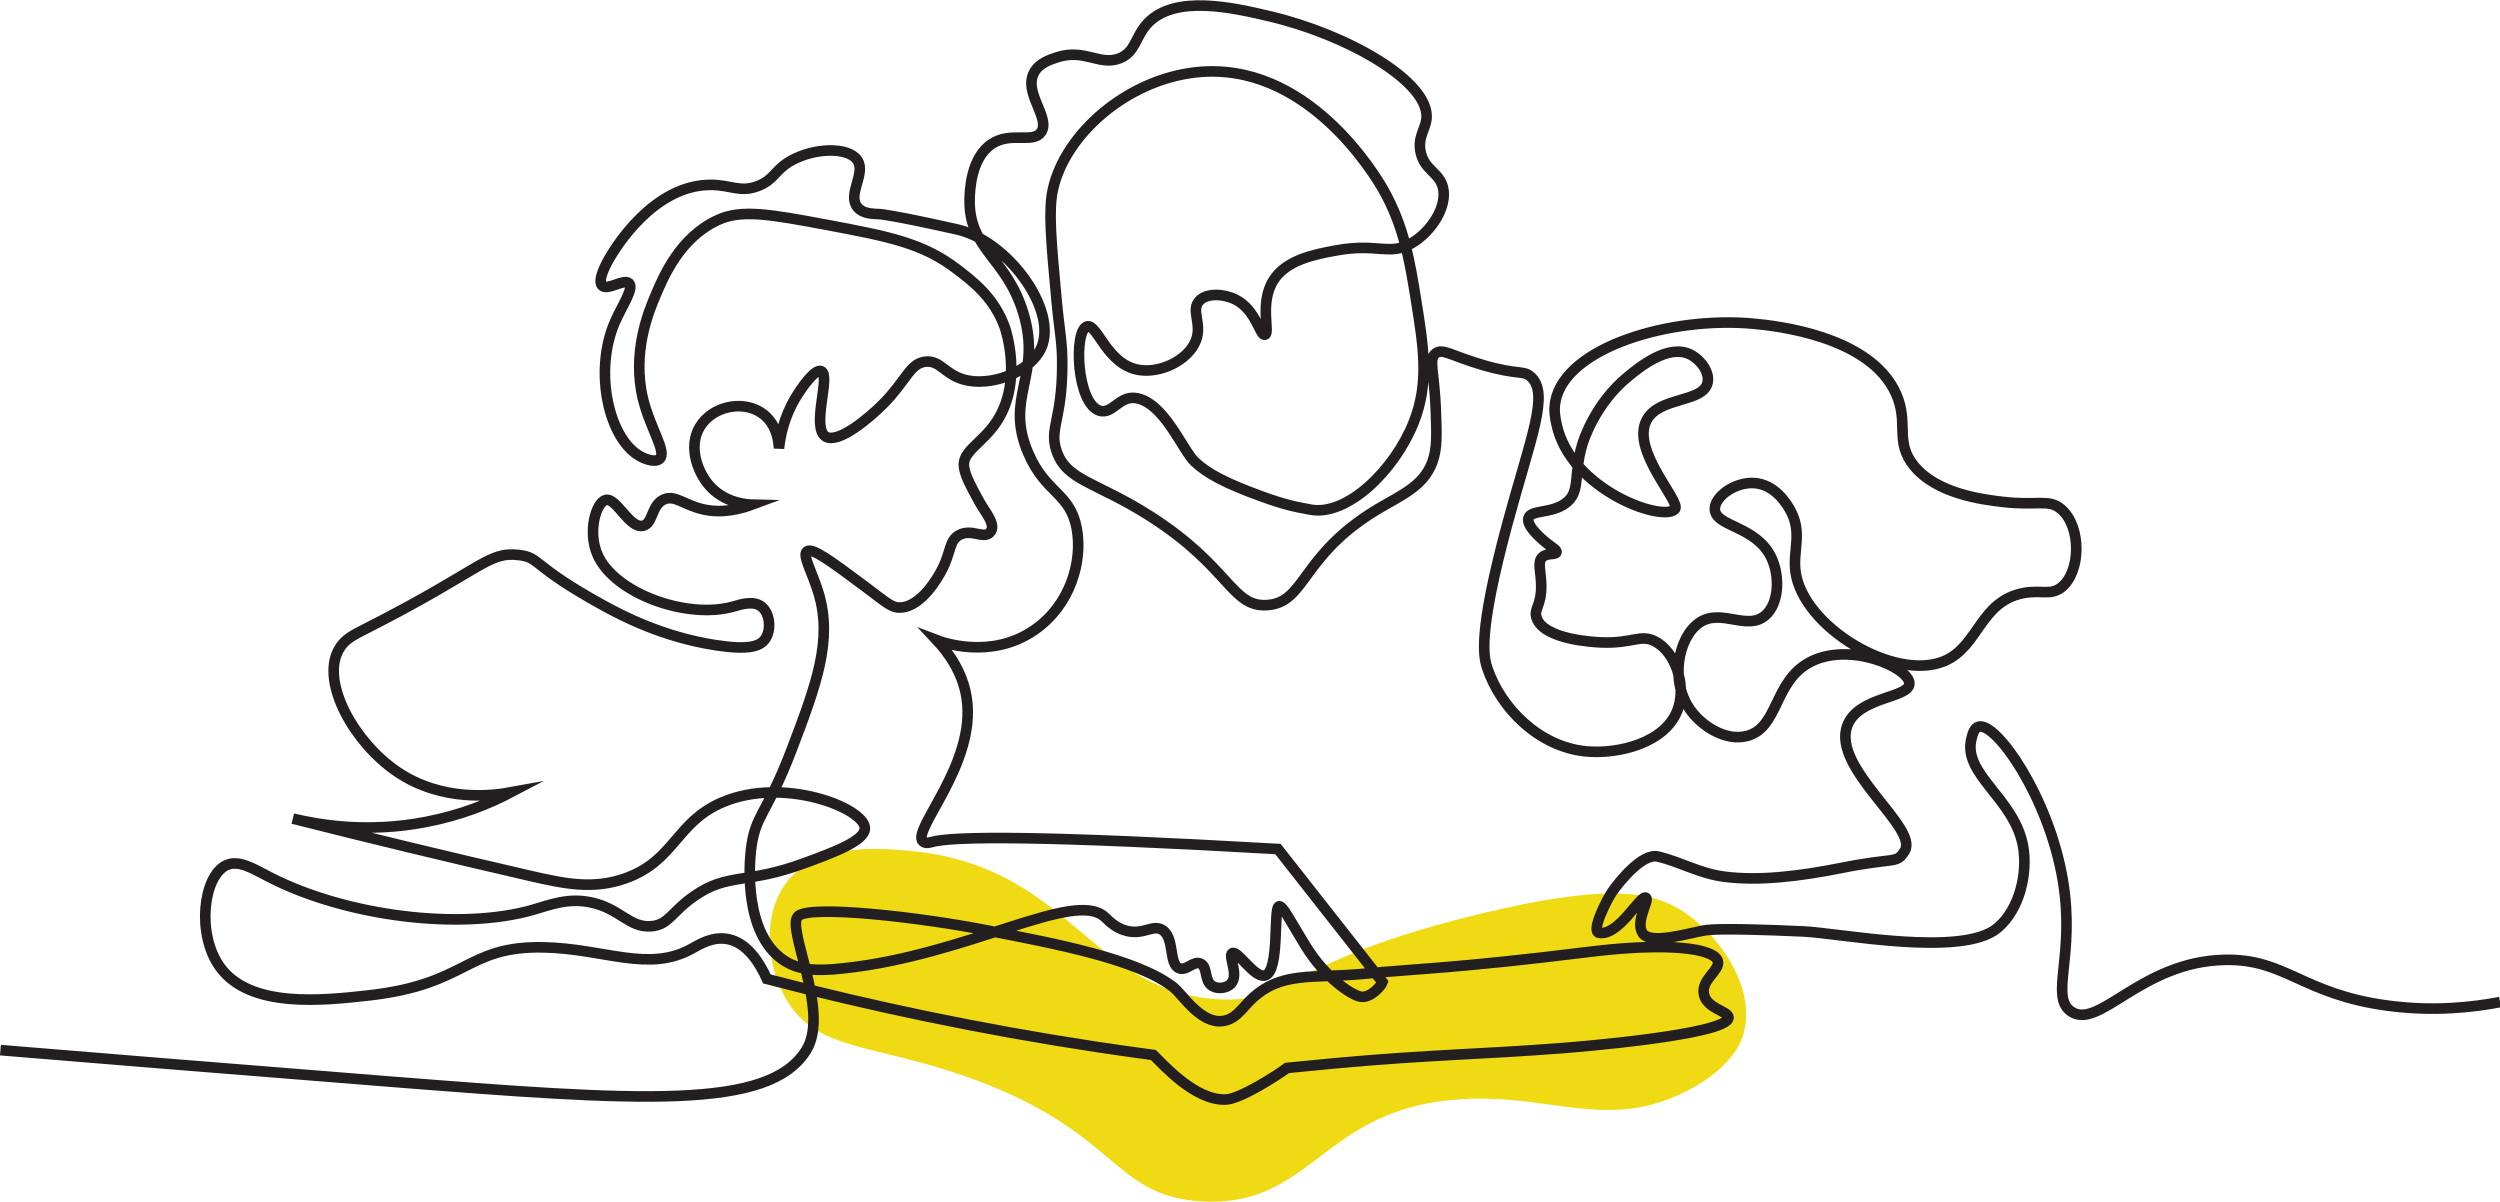
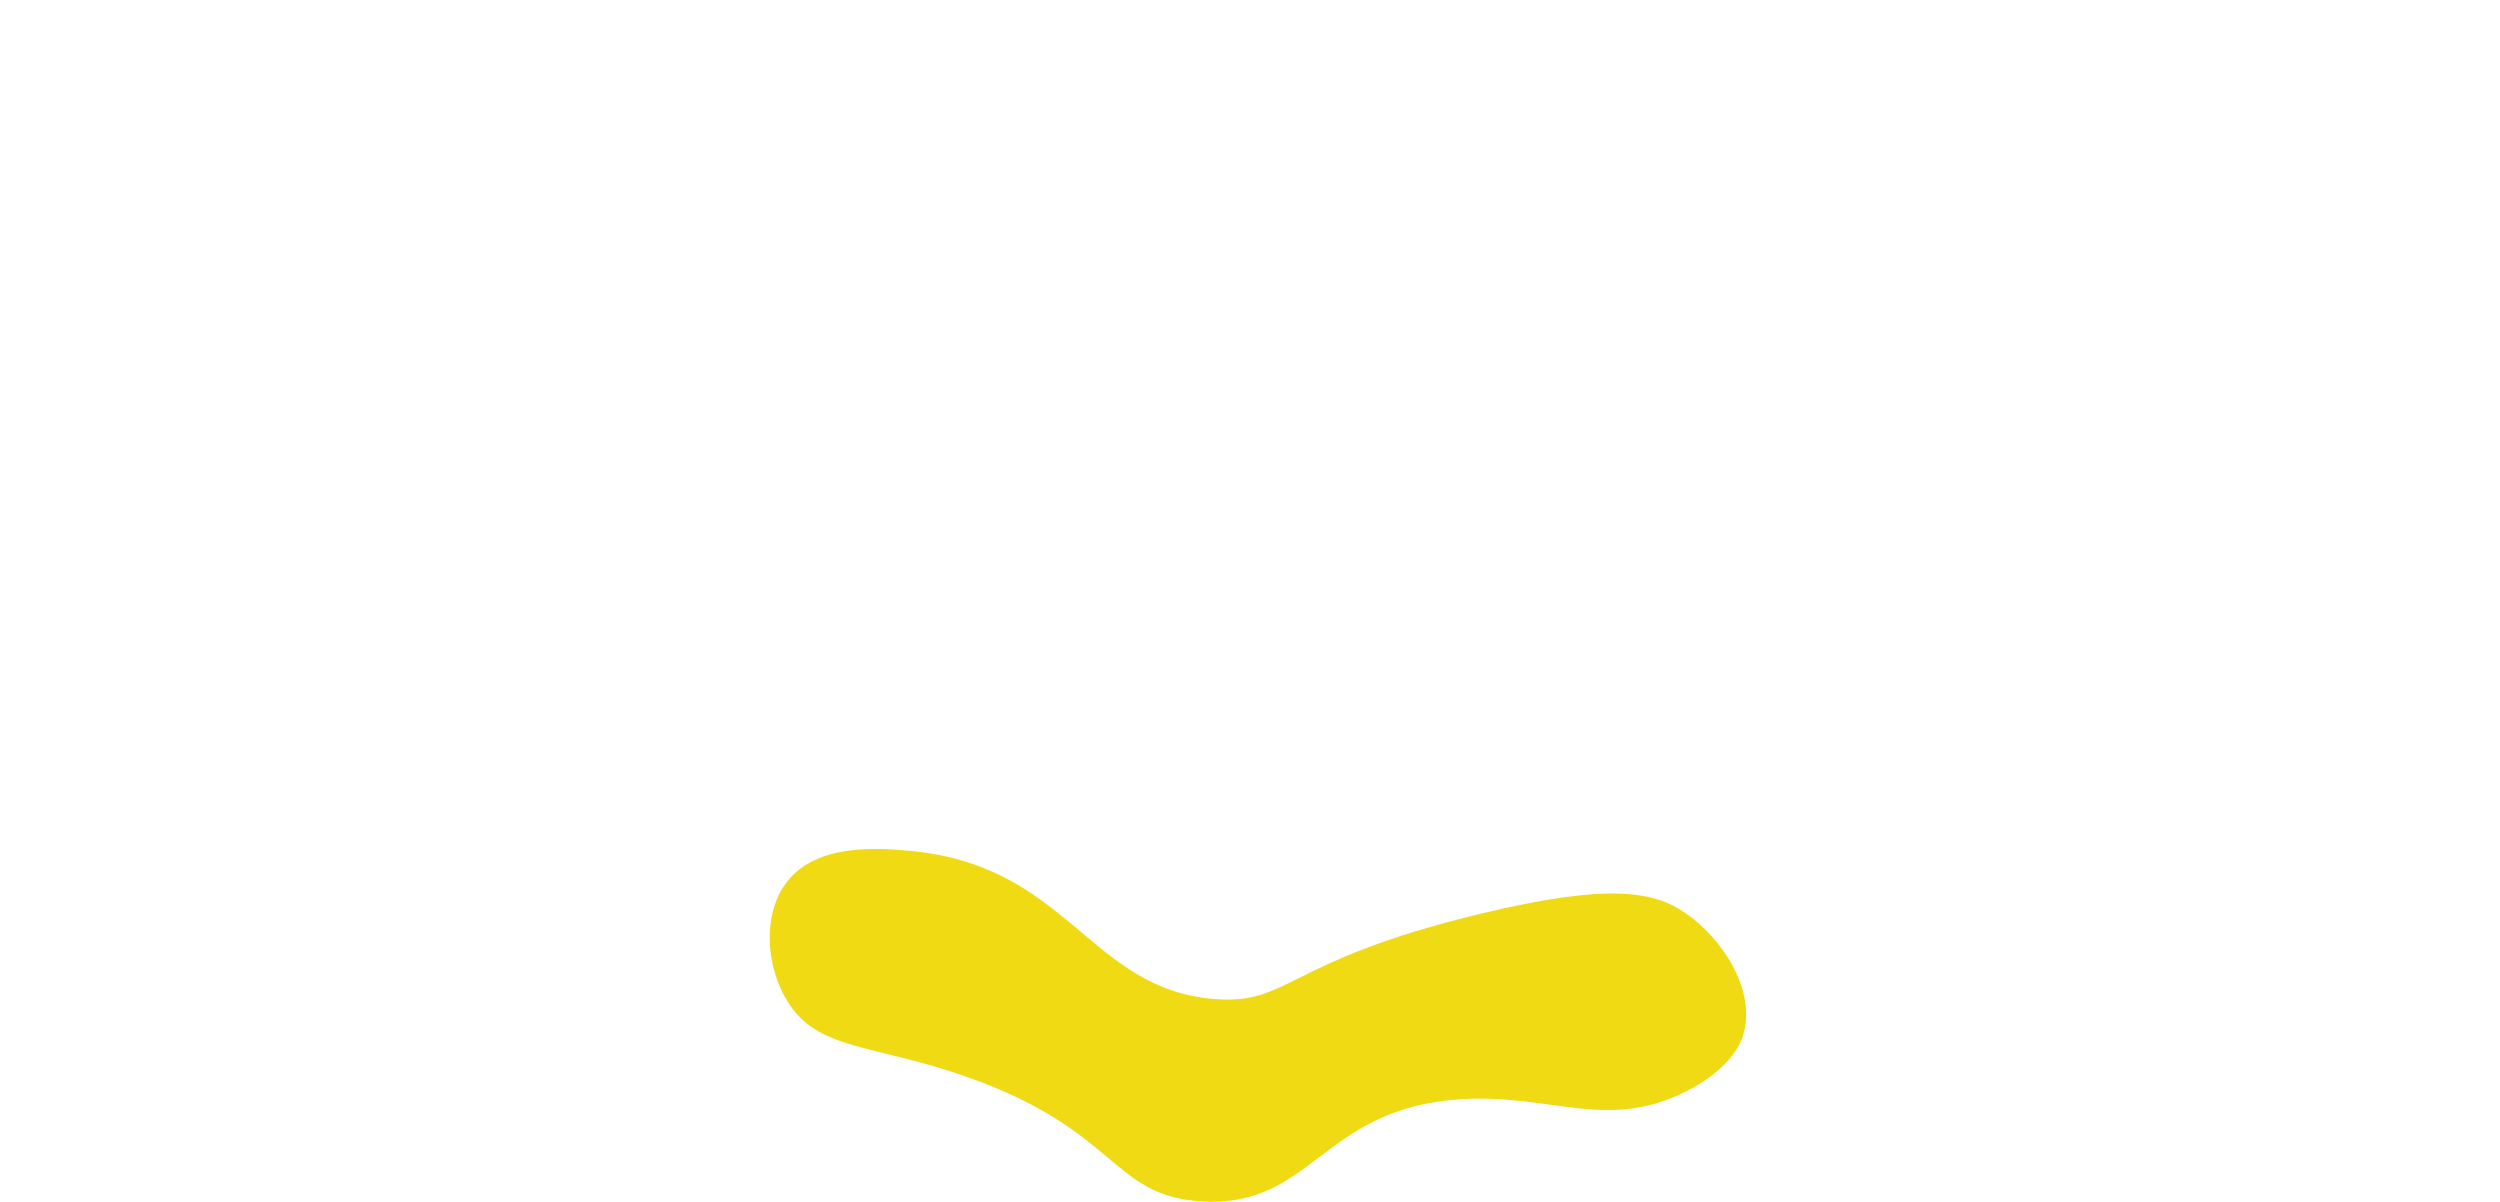
<svg xmlns="http://www.w3.org/2000/svg" id="Layer_2" data-name="Layer 2" viewBox="0 0 235.71 113.31">
  <defs>
    <style>
      .cls-1 {
        fill: #efda13;
      }

      .cls-2 {
        fill: none;
        stroke: #231f20;
        stroke-miterlimit: 10;
      }
    </style>
  </defs>
  <g id="Layer_1-2" data-name="Layer 1">
    <path class="cls-1" d="M164.36,97.59c-.17.55-1.03,3.1-5.37,5.3-7.44,3.77-12.68.25-21.13.74-13.3.77-14.01,10.28-24.59,9.64-8.56-.52-7.78-6.73-22.23-11.78-8.86-3.1-13.9-2.42-16.79-7.07-2.05-3.3-2.42-8.3,0-11.34,2.82-3.55,8.43-3.13,11.41-2.87,15.15,1.33,16.98,13.1,28.93,13.99,7.06.52,6.54-3.58,24.88-8.02,12.41-3.01,16.51-2.07,19.36-.15,3.55,2.39,6.8,7.38,5.52,11.56Z" />
-     <path class="cls-2" d="M.04,99.01c7.38.61,20.19,1.66,36.37,2.94,24.02,1.9,36.1,2.74,39.61-2.94,2.29-3.7-2.02-11.65-.74-12.66s11.23.09,17.74,1.36,14.19,2.71,17.6,5.36c.89.7,2.56,3.46,4.64,3.2,1.25-.15,1.88-1.24,2.65-1.99,2.89-2.78,5.72-1.98,10.84-2.48,4.47-.44,8.64-.51,20.96-2.04,7.7-.96,11.97-.33,12.26.88.2.85-1.6,1.74-1.32,3.1.27,1.37,2.32,1.59,2.32,2.2,0,1.64-14.85,2.82-15.57,2.87-8.12.63-12.26.6-21.53,1.44-1.93.18-3.51.34-4.53.44-.87.66-4.38,2.93-5.78,2.98-2.87.11-5.85-3.26-6.81-4.2-1.79-.24-3.59-.5-5.41-.77-10.92-1.66-21.28-3.85-31.03-6.4-.69-1.52-1.84-3.38-3.64-3.75-1.49-.31-2.78.53-3.42.88-4.12,2.31-8.25,0-14.02-.11-7.35-.14-7.05,3.48-16.45,4.53-4.3.48-11.18,1.25-14.02-2.65-2.25-3.08-1.61-8.56.55-9.61,1.19-.57,2.57.32,4.09,1.1,7.25,3.73,18.04,5.05,24.85,3.09,1.58-.45,3.35-1.2,5.63-.66,2.64.62,3.48,2.37,5.52,2.21,1.67-.13,1.91-1.37,4.09-2.87,3.16-2.18,4.86-1.07,10.27-3.05,2.81-1.03,5.84-2.14,5.78-3.35-.09-1.88-7.63-4.87-13.4-2.43-4.41,1.86-4.5,5.51-9.17,7.18-3.07,1.09-5.79.5-8.94-.22-7.87-1.81-15.23-3.59-22.42-5.41,2.65.64,7.13,1.35,12.48.33,3.39-.64,6.12-1.78,8.06-2.8-1.53.28-6.4.98-10.71-1.95-4.04-2.74-7.2-8.38-5.52-11.48.53-.99,1.38-1.4,2.54-1.99,11.06-5.61,11.49-7.31,14.47-6.96,2.07.25,1.08.97,7.95,4.75,1.83,1,5.6,2.98,10.6,3.75,3.1.48,4.15.11,4.64-.55.64-.87.48-2.47-.33-3.09-.79-.61-2.04-.17-2.65,0-4.35,1.23-11.2-1.21-12.81-4.9-.94-2.17-.13-4.92.77-5.15,1.03-.26,2.22,2.73,3.53,2.43.97-.23.76-1.98,1.99-2.49,1.06-.44,1.91.57,3.75.96.98.21,2.48.3,4.53-.46-.4-.01-2.6-.11-4.09-1.88-1.16-1.38-2.05-3.98-.55-5.85,1.35-1.69,4.08-2.09,5.74-.77,1.38,1.09,1.43,2.9,1.44,3.2.12-1.12.45-2.9,1.55-4.75.54-.9,1.82-2.78,2.43-2.54.95.37-.98,5.34.44,6.18,1.17.69,4.06-1.73,5.41-3.09,2.2-2.22,2.5-3.81,3.98-3.98,1.36-.15,1.79,1.13,3.53,1.66,2.63.79,6.39-.69,7.4-2.98,1.57-3.58-3.19-10.09-7.95-11.15-6.19-1.39-7.29-1.44-7.29-1.44-.67-.03-1.59-.03-2.1-.66-.98-1.21.83-3.17,0-4.42-.85-1.28-4.02-1.18-6.18,0-1.63.89-1.63,1.83-3.2,2.43-1.67.64-2.52-.1-4.42-.11-5.43-.02-9.04,5.97-9.61,6.96-.21.36-1.15,2.05-.66,2.54.5.5,2.06-.68,2.54-.22.49.47-.68,2.15-1.33,3.64-2.04,4.68-.58,11.11,2.43,12.7.09.05,1.27.66,1.77.22.73-.64-.86-2.83-1.55-5.63-1.08-4.39.55-8.29,1.1-9.61.81-1.94,2.35-5.63,5.96-7.29,2.22-1.02,4.89-.54,10.16.44,6.07,1.14,9.16,1.75,12.37,4.2,1.52,1.16,3.54,2.7,4.53,5.52.08.24,1.69,5.06-.77,8.83-1.38,2.1-3.32,2.82-3.09,4.31.14.9.6,1.71,1.47,3.31.52.95,1.65,2.17.96,2.87-.6.61-1.72-.39-2.87.22-.98.52-.75,1.57-1.66,3.31-.25.48-1.82,3.41-3.86,3.53-.84.05-1.27-.4-3.39-1.99-3.22-2.4-4.95-3.68-5.45-3.31-.49.36.53,2.05,1.1,3.98,1.31,4.42-.21,8.56-2.54,14.69-2.4,6.29-3.49,6.13-3.86,9.61-.1.89-.74,7.71,3.09,10.27,1.47.98,3.14,1.04,5.63.77,11.76-1.24,21.75-7.45,24.63-4.86.32.28.96,1.05,2.1,1.33,1.61.39,2.42-.62,3.31-.11,1.25.72.59,3.28,1.66,3.64.7.24,1.33-.76,1.99-.44.7.34.3,1.6,1.1,2.1.52.32,1.37.22,1.77-.22.76-.83-.3-2.62.11-2.87.51-.31,2.08,2.38,3.09,2.1,1.43-.4.75-6.45,1.33-6.52.36-.04.94,1.2,2.5,3.74,1.84,2.99,4.34,4.67,5.23,4.79s1.9-1.02,2.02-1.38c-3.29-4.18-6.58-8.37-9.86-12.55-22.07-1.26-30.65-1.23-32.65-.66-.14.04-.56.17-.81-.04-1.19-1.02,5.02-7.22,4.12-13.47-.37-2.56-1.82-4.44-2.83-5.52.39.15,5.07,1.91,9.22-.97,3.38-2.34,4.55-6.47,3.98-9.56-.63-3.39-2.94-3.29-4.58-7.12-2.25-5.26,1.31-7.26-.44-13.14-1.58-5.32-5.2-6.05-5.08-10.82.02-.74.1-3.88,2.1-5.19,1.81-1.18,3.88,0,4.64-1.1.92-1.35-1.71-3.71-.66-5.63.49-.89,1.5-1.21,2.21-1.44,2.57-.81,3.98.84,5.85.11,1.53-.6,1.46-2.05,2.65-3.31,2.59-2.75,8.16-1.44,11.48-.66,7.31,1.71,15.23,6.2,14.8,9.72-.12.96-.84,1.71-.55,3.09.36,1.7,1.74,1.9,2.1,3.31.46,1.81-1.09,4.22-2.98,5.3-2.08,1.19-3.16-.05-7.07.66-2,.37-4.74.87-5.96,2.87-1.3,2.14-.25,4.96-.77,5.08-.48.11-.82-2.33-2.76-3.31-1.09-.55-2.7-.66-3.42.11-.84.89.29,2.16-.33,3.75-.71,1.84-3.34,3.13-5.41,2.76-3.01-.53-3.89-4.4-4.86-4.09-1.26.41-.99,7.3,1.21,7.95,1.17.34,1.83-1.37,3.31-1.21,2.7.29,4.48,4.92,5.65,6.02s2.86,2.01,6.24,3.24c2.3.84,3.23,1,4.67,1.27,3.44.64,7.91-3.68,9.72-8.21,1.48-3.72.95-7.06.22-11.6-.57-3.53-1.11-6.9-3.09-10.38-.73-1.27-7.19-12.2-17.67-11.04-6.45.71-12.31,5.77-13.47,11.04-.43,1.95-.18,4.73.33,10.27.31,3.39.57,4.04.55,6.4-.03,5.08-1.23,5.86-.55,7.95.93,2.86,3.68,2.9,8.83,6.18,7.56,4.82,7.68,8.61,11.04,8.39,3.65-.23,3.14-4.66,10.38-9.02,2.23-1.34,4.34-2.16,5.19-4.45.47-1.26.42-2.59.33-4.97-.13-3.5-.72-4.76,0-5.3.65-.49,1.52.25,4.42,1.1,3.34.98,3.81.47,4.53,1.1,1.81,1.6-.02,5.8-2.21,13.91-2.79,10.35-2.23,12.55-1.88,13.58,1.26,3.75,4.85,7.4,9.28,7.84,3.03.3,7.65-.78,8.72-4.09.74-2.28-.31-5.33-2.21-6.29-1.36-.69-2.08.23-5.08.11-.64-.03-5.4-.26-6.07-2.32-.28-.87.48-1.12.44-3.09-.02-1.33-.39-2.16.11-2.63.46-.44,1.25-.18,1.33-.46.07-.24-.54-.51-1.21-1.1-.39-.34-1.6-1.4-1.44-2.1.2-.83,2.16-.41,3.53-1.44,1.42-1.06.7-2.66,1.55-5.52.09-.3,1.18-3.84,4.31-6.4,1.06-.87,3.77-3.1,5.85-2.1.95.46,1.87,1.64,1.66,2.65-.41,1.93-4.54,1.31-5.74,3.53-1.56,2.88,3.33,7.76,2.65,8.43-1.23,1.21-9.83-1.86-11.15-7.99-.13-.6-.28-1.31-.11-2.21.98-5.1,10.95-8.05,18.77-7.29,1.75.17,10.92,1.06,13.36,6.63,1.21,2.74-.16,4.49,1.66,6.74,2.17,2.68,6.52,3.2,8.39,3.42,3.3.39,4.34-.32,5.52.7,1.91,1.66,1.85,5.9,0,7.36-1.03.81-1.91.2-3.64.55-4.03.81-4.17,5.05-7.4,6.4-4.68,1.97-13.29-3.2-14.02-8.39-.29-2.06.71-3.75-.55-5.93-.27-.46-1.38-2.38-3.42-2.47-1.79-.07-3.67,1.29-3.64,2.47.04,1.66,3.85,1.55,5.3,4.51.87,1.78.76,4.38-.55,5.51-1.71,1.47-4.13-.69-6.18.66-2.04,1.35-2.89,5.62-.77,8.39,1.07,1.41,3.2,2.81,5.19,2.32,3.04-.75,2.53-5.13,5.96-6.96,3.72-1.98,9.35.48,9.39,1.99.03,1.41-4.81,1.21-5.85,3.98-1.51,4.02,6.77,9.63,5.41,11.82-.78,1.26-.81.57-5.96,1.6-3.99.8-7.79,1.25-11.04.83-2.39-.31-4.07-1.38-6.26-1.9-1.47-.35-3.61,2.32-4.31,3.31-.48.69-2.04,3.74-1.25,3.88,1.87.34,3.9-3.61,4.42-3.31.38.22-1.01,2.16-.33,3.31.73,1.24,4.71-.1,6.1-.26s5.61-.03,9.07.13,14.93,2.47,18.29-.31c2.14-1.77,2.88-5.24,2.43-7.73-.82-4.54-5.74-6.76-4.86-10.16.1-.4.25-.98.66-1.1,1.64-.5,6.62,6.59,7.95,14.47,1.2,7.14-1.26,10.96.77,12.37,2.63,1.82,6.56-4.68,14.47-4.86,5.76-.13,7.31,3.23,15.35,4.31,4.44.6,8.18.14,10.63-.33" />
  </g>
</svg>